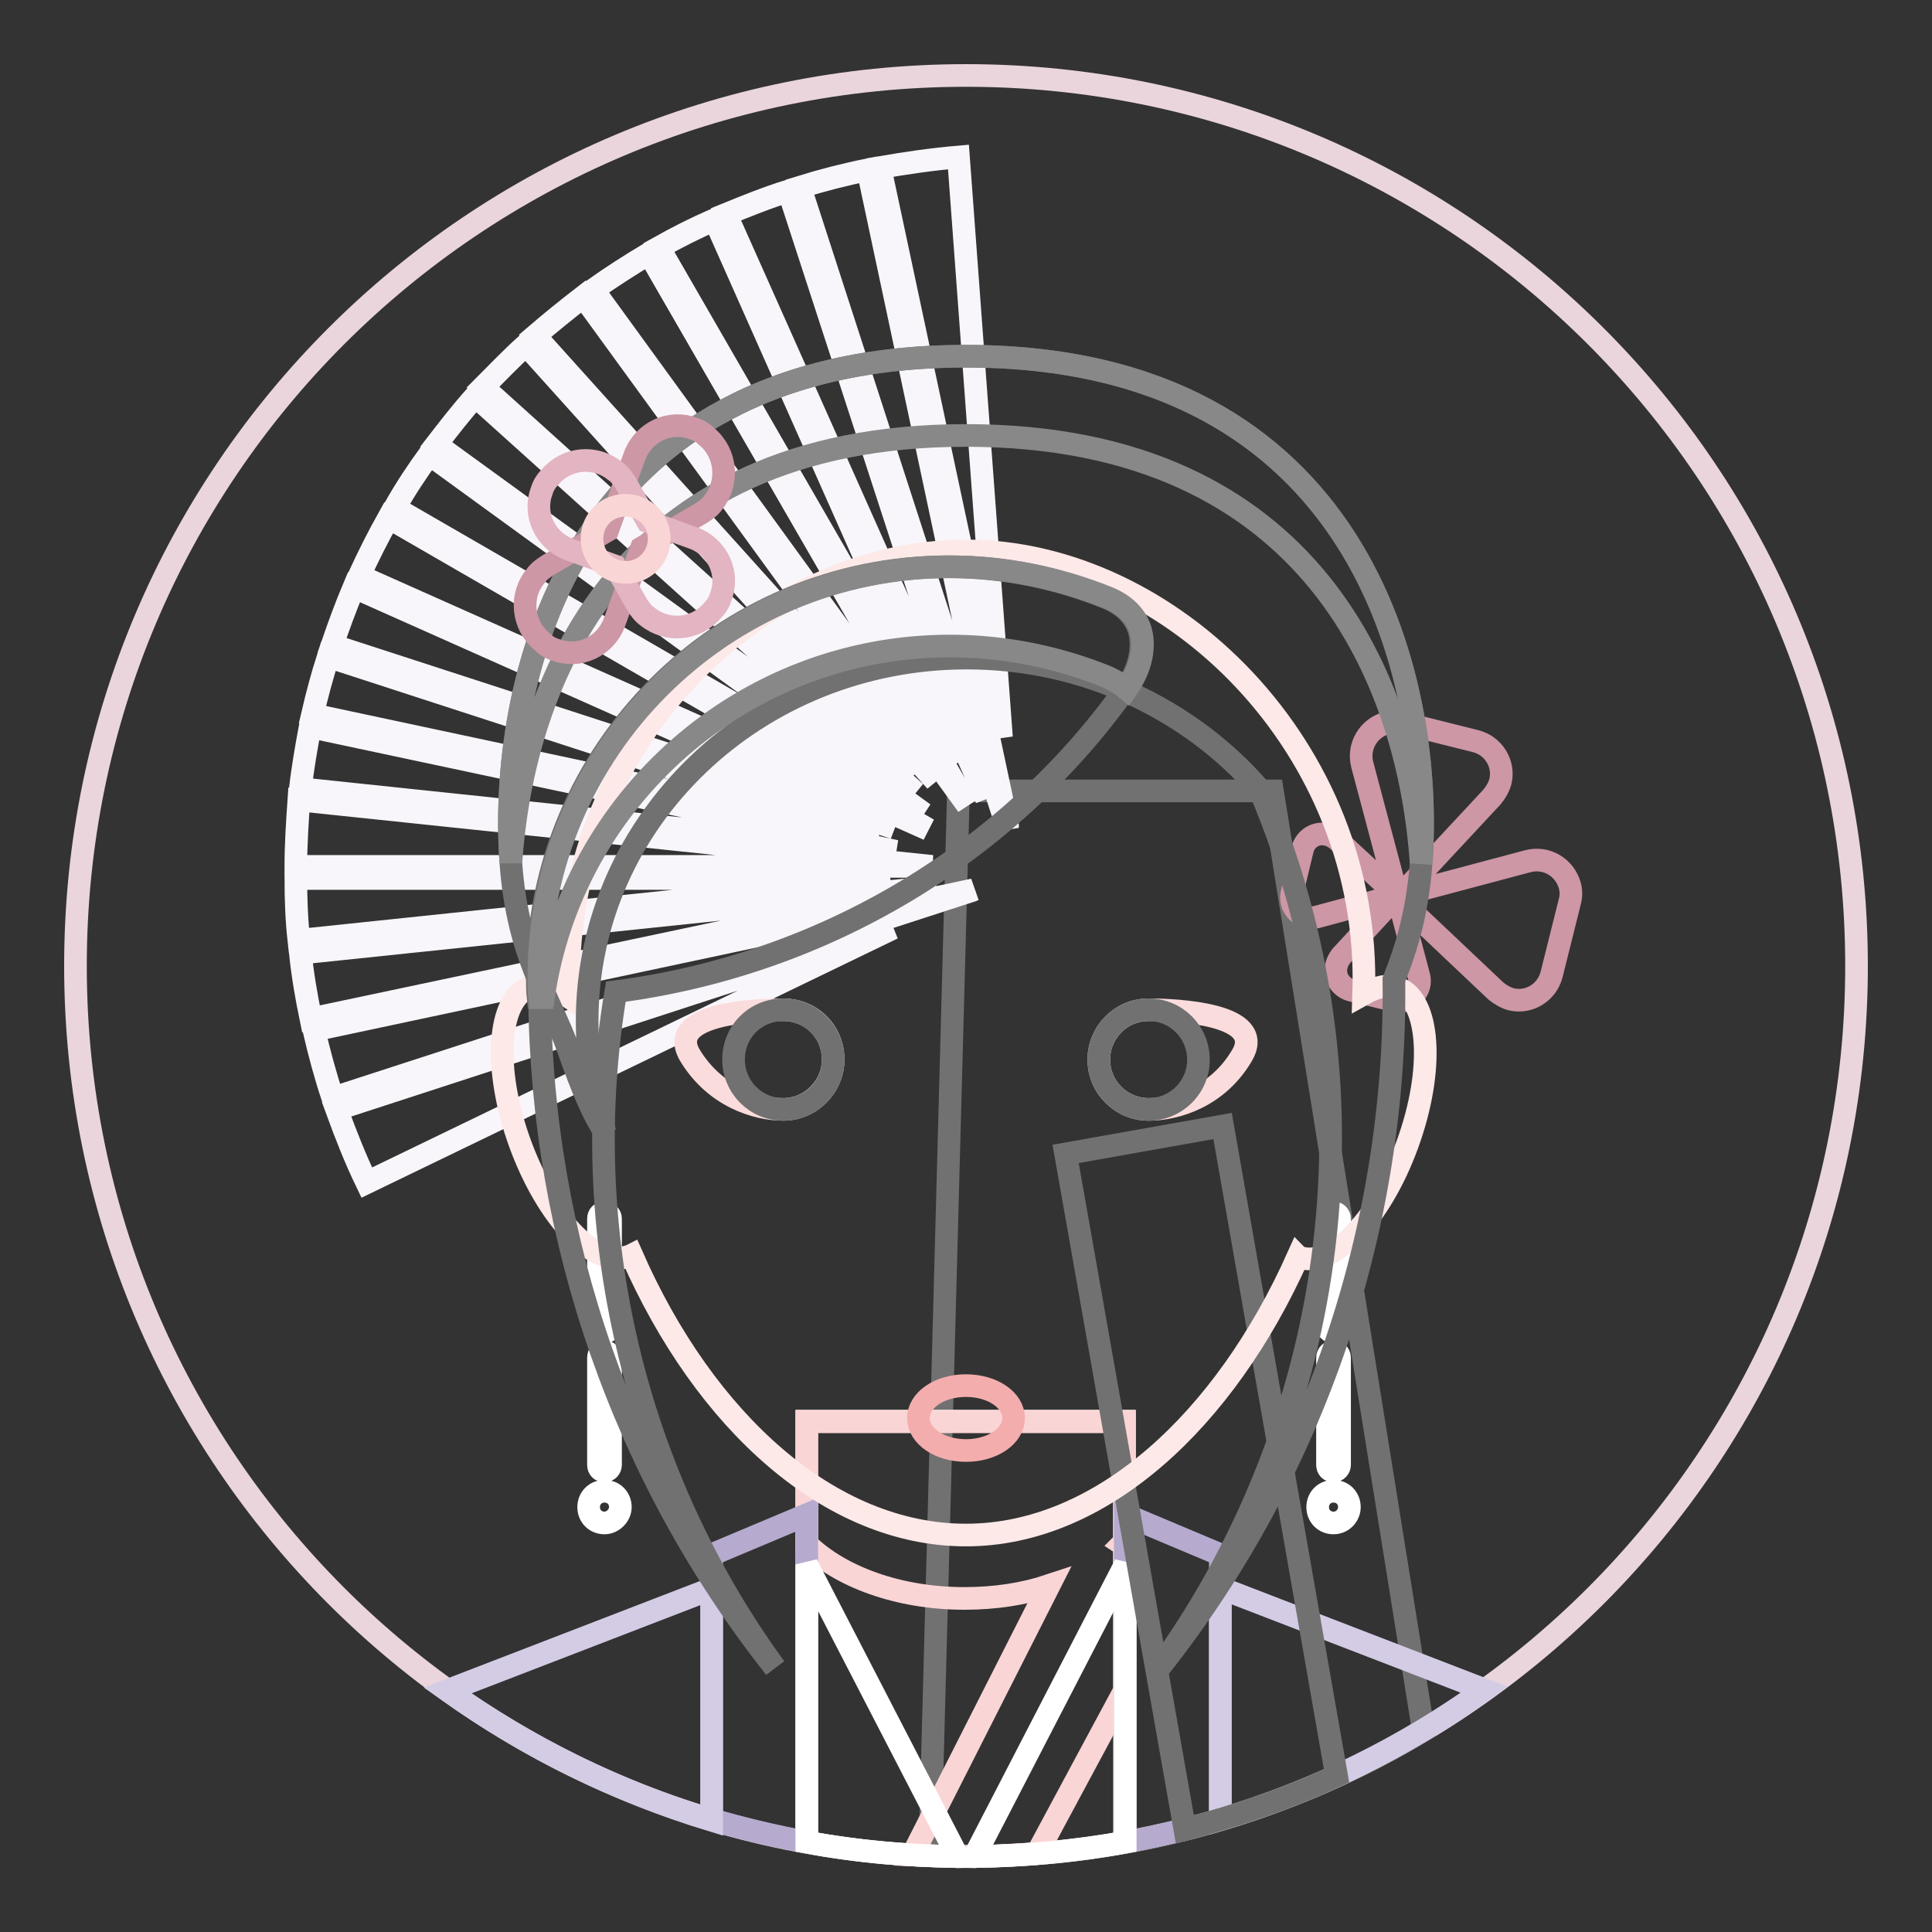
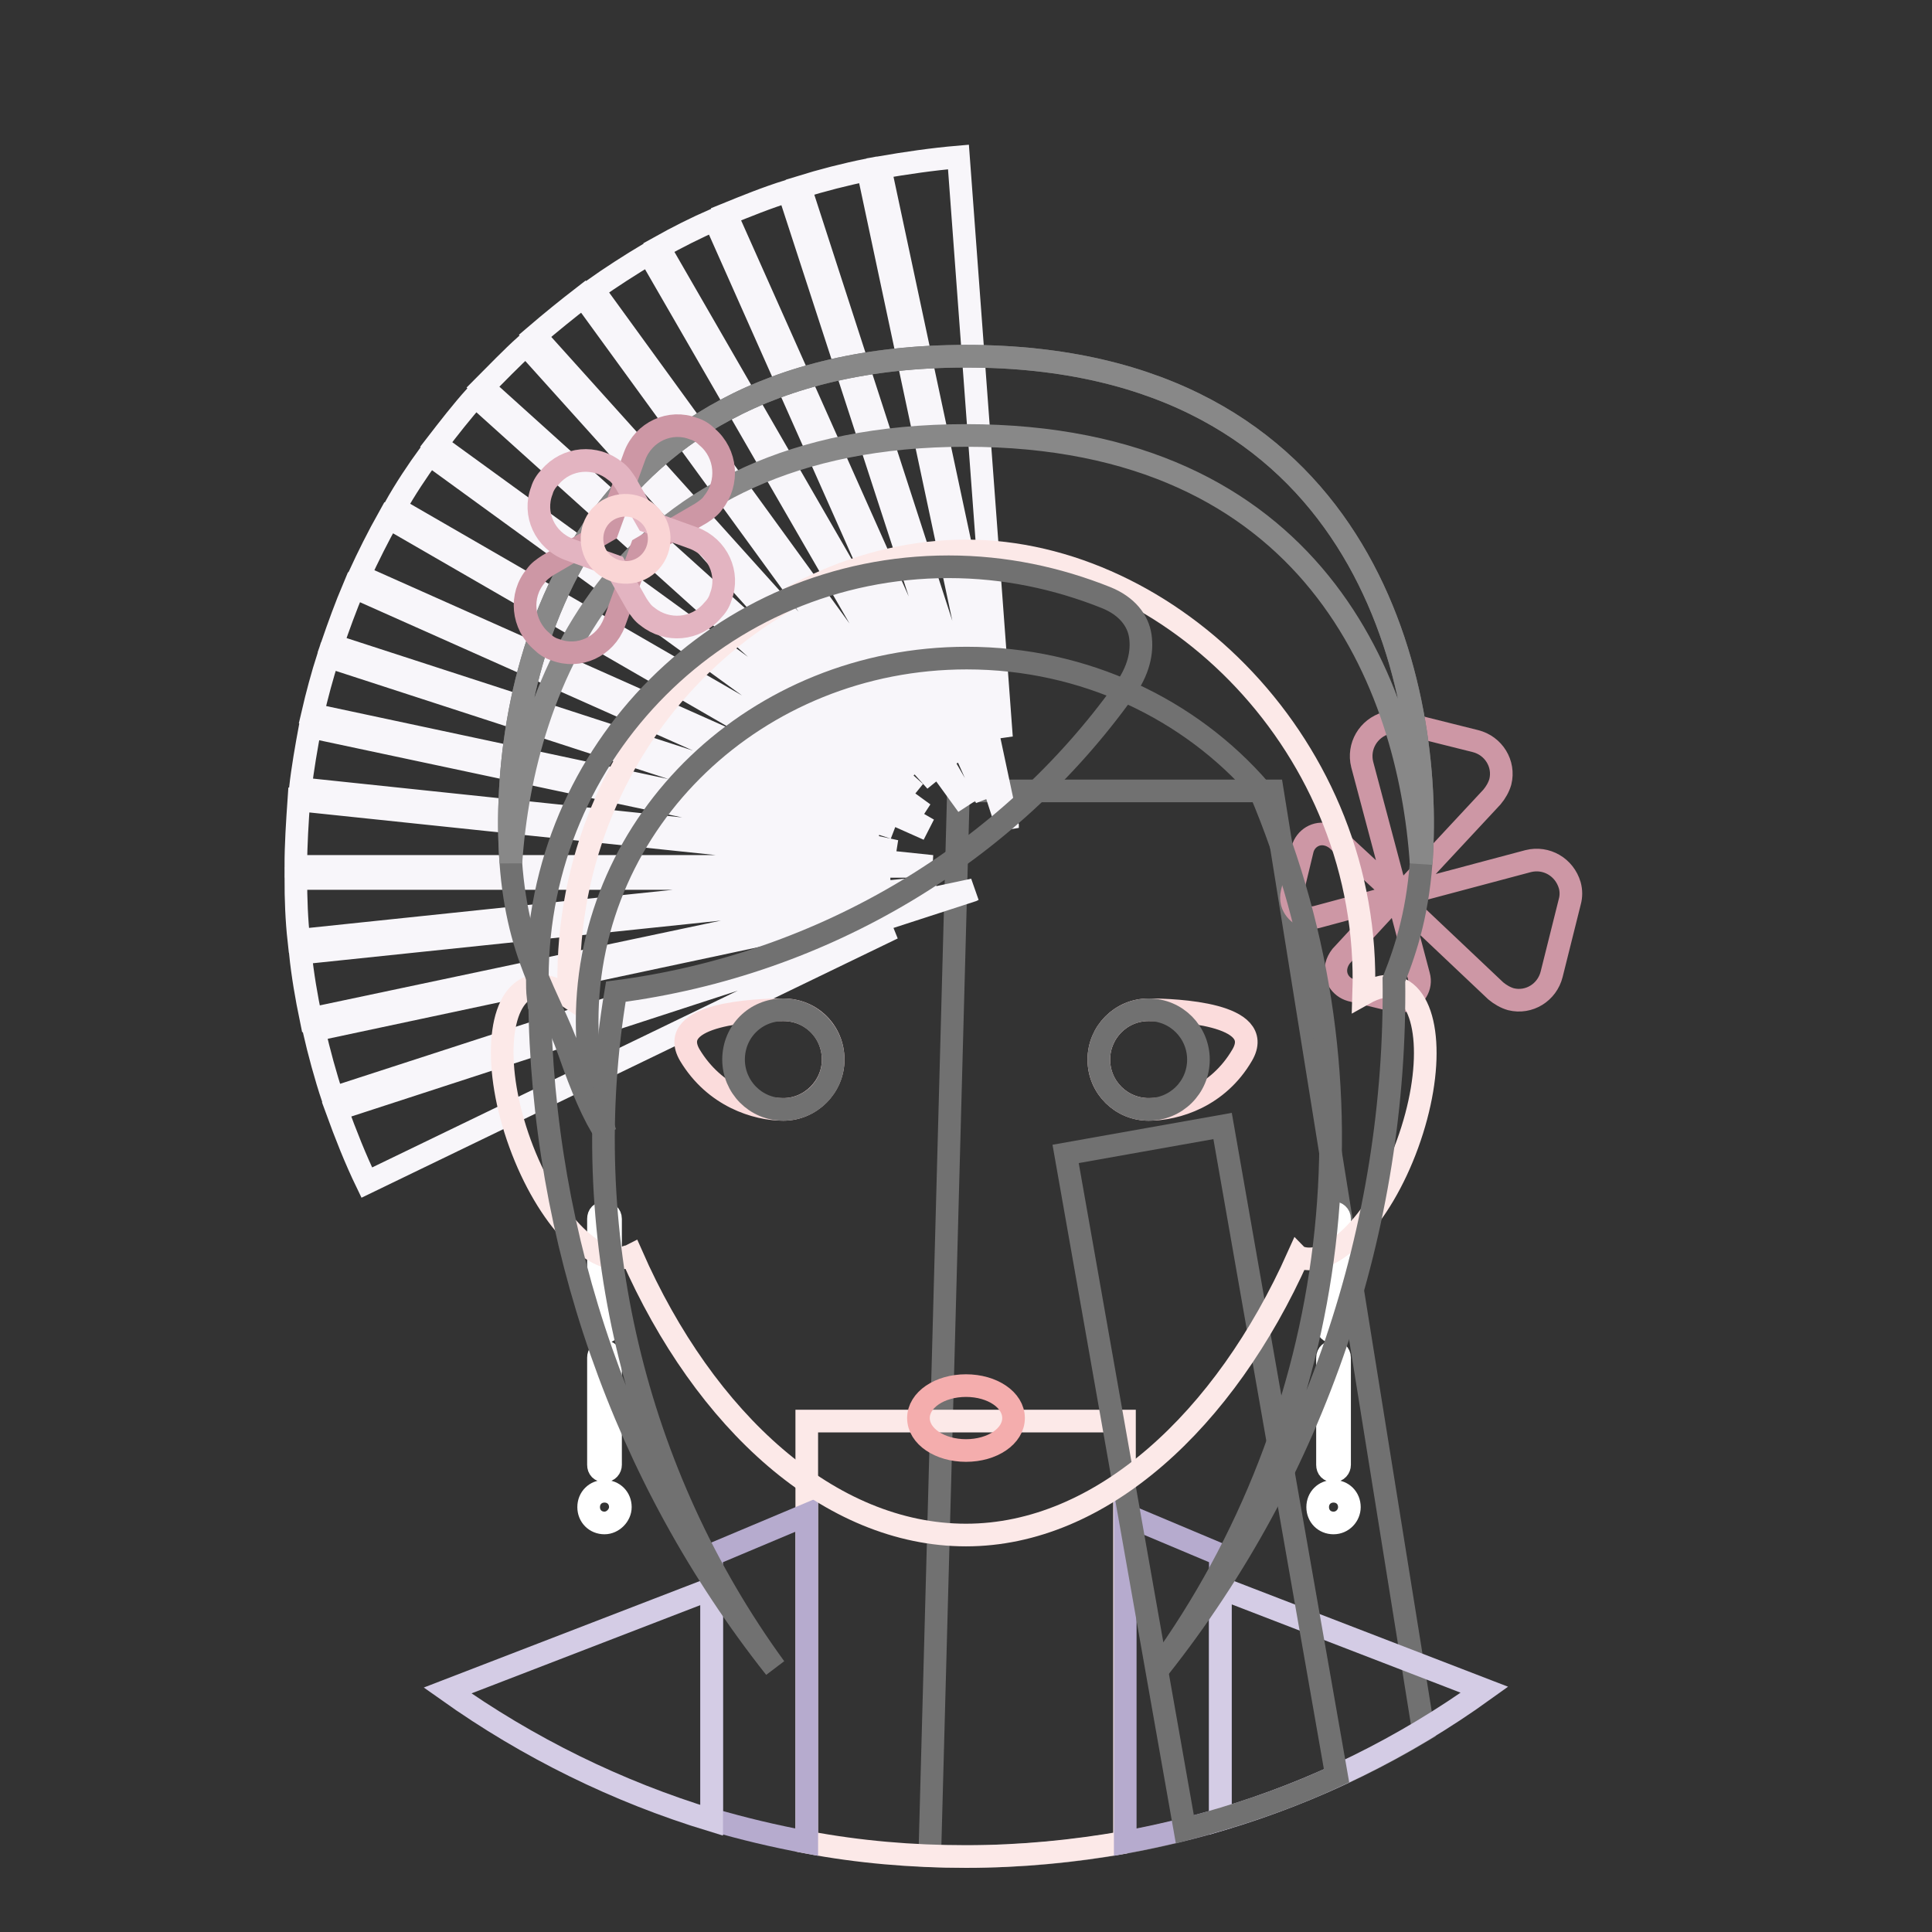
<svg xmlns="http://www.w3.org/2000/svg" version="1.1" x="0px" y="0px" viewBox="0 0 256 256" enable-background="new 0 0 256 256" xml:space="preserve">
  <rect x="0" y="0" width="256" height="256" fill="#333333" stroke="none" />
  <g>
-     <path stroke-width="3" fill-opacity="0" stroke="#ead5dd" d="M10,128c0,65.2,52.8,118,118,118c65.2,0,118-52.8,118-118c0-65.2-52.8-118-118-118C62.8,10,10,62.8,10,128z " />
    <path stroke-width="3" fill-opacity="0" stroke="#717171" d="M188.6,229.3C170.9,239.9,150.2,246,128,246c-1.6,0-3.2,0-4.8-0.1l3.8-141.1h41.6L188.6,229.3z" />
    <path stroke-width="3" fill-opacity="0" stroke="#f8f6fa" d="M44.1,145.5c-1-3-1.8-6-2.5-9l87.4-18.6l-0.2,0.1L44.1,145.5z M44.6,147l73.7-24l-69.7,33.7 C47.1,153.6,45.8,150.3,44.6,147z M41.2,135c-0.6-2.9-1.1-5.8-1.4-8.7l84.2-8.8L41.2,135z M39.6,124.6c-0.3-2.7-0.4-5.5-0.4-8.2 h78.7L39.6,124.6z M39.2,114.8c0-2.9,0.2-5.9,0.4-8.8l83.9,8.8H39.2z M39.8,104.5c0.3-2.7,0.8-5.5,1.3-8.2l77.6,16.5L39.8,104.5z  M41.4,94.7c0.6-2.6,1.3-5.2,2.1-7.7l72.9,23.7L41.4,94.7z M44,85.5c0.9-2.6,1.8-5.1,2.9-7.7l71.6,31.9L44,85.5z M47.6,76.3 c1.2-2.6,2.5-5.2,3.9-7.7l71.5,41.3L47.6,76.3L47.6,76.3z M115,22.5l18.5,86.9l0,0.3L106,24.8C108.9,23.9,112,23.1,115,22.5 L115,22.5z M116.6,22.2c3.5-0.6,6.9-1.1,10.4-1.4l5.7,76.9L116.6,22.2z M104.5,25.3l26.2,80.5L96.2,28.4 C98.9,27.3,101.6,26.2,104.5,25.3z M94.7,29.1l32,72L87.3,32.8C89.8,31.4,92.2,30.2,94.7,29.1z M86,33.6l42.2,73.1L78.6,38.4 C81,36.7,83.5,35.1,86,33.6z M77.3,39.3l46.7,64.2l-53.1-59C73,42.7,75.1,41,77.3,39.3z M69.7,45.7l51.3,57L64,51.3 C65.9,49.4,67.7,47.5,69.7,45.7z M63,52.5l58.3,52.5L57.8,58.9C59.5,56.7,61.2,54.5,63,52.5z M56.9,60.2l65.5,47.6L52.3,67.3 C53.7,64.8,55.3,62.4,56.9,60.2z" />
    <path stroke-width="3" fill-opacity="0" stroke="#fce9e8" d="M149.1,244.1c-6.8,1.2-13.9,1.9-21.1,1.9c-7.2,0-14.2-0.6-21.1-1.9v-55.8h42.1V244.1z" />
-     <path stroke-width="3" fill-opacity="0" stroke="#fad5d5" d="M137.4,245.6c-3.1,0.2-6.2,0.4-9.4,0.4c-2.4,0-4.8-0.1-7.1-0.2l18.1-35.7c-3.3,1.1-7.1,1.7-11.2,1.7 c-8.8,0-16.5-2.9-20.9-7.2v-16.2h42.1v15.9l-0.3,0.3l0.3,0.2V224L137.4,245.6L137.4,245.6z" />
    <path stroke-width="3" fill-opacity="0" stroke="#b6abce" d="M106.9,244.1c-4.3-0.8-8.5-1.8-12.6-3V206l12.6-5.3V244.1z M161.7,241.1c-4.1,1.2-8.3,2.2-12.6,3v-43.4 l12.6,5.3V241.1z" />
    <path stroke-width="3" fill-opacity="0" stroke="#d4cce5" d="M59.3,224l35-13.5v30.7C81.8,237.4,70,231.6,59.3,224z M161.7,241.1v-30.7l35,13.5 C186,231.6,174.2,237.4,161.7,241.1z" />
-     <path stroke-width="3" fill-opacity="0" stroke="#ffffff" d="M149.1,244.1c-6.5,1.2-13.2,1.8-20,1.9l20-38.7V244.1z M126.9,246c-6.8-0.1-13.5-0.7-20-1.9v-36.8 L126.9,246z" />
    <path stroke-width="3" fill-opacity="0" stroke="#717171" d="M177.1,235.3c-6.4,3-13.2,5.3-20.1,7.1l-15.8-89.5l20.8-3.7L177.1,235.3L177.1,235.3z" />
    <path stroke-width="3" fill-opacity="0" stroke="#cd97a5" d="M185.3,119.1l2.7,10.2c0.4,1.4-0.5,2.9-1.9,3.3c-0.4,0.1-0.9,0.1-1.3,0l-5.8-1.4c-1.4-0.4-2.3-1.8-1.9-3.3 c0.1-0.4,0.3-0.8,0.6-1.2l7.3-7.9l-0.1-0.1l-10.4,2.8c-1.4,0.4-2.9-0.5-3.3-1.9c-0.1-0.4-0.1-0.9,0-1.3l1.4-5.8 c0.4-1.4,1.8-2.3,3.3-1.9c0.4,0.1,0.8,0.3,1.2,0.6l8,7.4l-4.6-17.3c-0.6-2.4,0.8-4.8,3.2-5.5c0.7-0.2,1.5-0.2,2.2,0l9.6,2.4 c2.4,0.6,3.9,3,3.3,5.4c-0.2,0.7-0.6,1.4-1.1,2l-12.1,13l16.9-4.5c2.4-0.6,4.8,0.8,5.5,3.2c0.2,0.7,0.2,1.5,0,2.2l-2.4,9.6 c-0.6,2.4-3,3.9-5.4,3.3c-0.7-0.2-1.4-0.6-2-1.1L185.3,119.1L185.3,119.1z" />
    <path stroke-width="3" fill-opacity="0" stroke="#ffffff" d="M176.7,160.7c0.4,0,0.8,0.3,0.8,0.8v14.2c0,0.4-0.3,0.8-0.8,0.8s-0.8-0.3-0.8-0.8v-14.2 C175.9,161,176.3,160.7,176.7,160.7z M176.7,179.1c0.4,0,0.8,0.3,0.8,0.8v14.2c0,0.4-0.3,0.8-0.8,0.8s-0.8-0.3-0.8-0.8v-14.2 C175.9,179.4,176.3,179.1,176.7,179.1z M176.7,201.8c-1.2,0-2.1-0.9-2.1-2.1c0-1.2,0.9-2.1,2.1-2.1s2.1,0.9,2.1,2.1 C178.8,200.8,177.9,201.8,176.7,201.8z M80.1,160.7c0.4,0,0.8,0.3,0.8,0.8v14.2c0,0.4-0.3,0.8-0.8,0.8s-0.8-0.3-0.8-0.8v-14.2 C79.3,161,79.6,160.7,80.1,160.7z M80.1,179.1c0.4,0,0.8,0.3,0.8,0.8v14.2c0,0.4-0.3,0.8-0.8,0.8s-0.8-0.3-0.8-0.8v-14.2 C79.3,179.4,79.6,179.1,80.1,179.1z M80.1,201.8c-1.2,0-2.1-0.9-2.1-2.1c0-1.2,0.9-2.1,2.1-2.1s2.1,0.9,2.1,2.1 C82.2,200.8,81.2,201.8,80.1,201.8z" />
    <path stroke-width="3" fill-opacity="0" stroke="#fce9e8" d="M75.4,132.1C74.1,98.6,100.8,73,128,73c27,0,53.8,26,52.7,58.7c1.6-0.9,3.1-1.3,4.5-0.8 c4.3,1.6,4.9,10.8,1.3,20.7c-3.6,9.9-10,16.5-14.3,15c-0.1,0-0.2-0.1-0.2-0.1c-9.7,21.7-26.1,36.9-44,36.9c-18,0-34.6-15-44.3-37.1 c-0.2,0.1-0.3,0.2-0.5,0.2c-4.3,1.6-10.7-5.1-14.3-15c-3.6-9.9-3-19.1,1.3-20.7C71.7,130.3,73.5,130.8,75.4,132.1L75.4,132.1z" />
    <path stroke-width="3" fill-opacity="0" stroke="#717171" d="M166.9,104.6c-9.2-10.6-23.2-17.4-38.8-17.4c-27.8,0-50.3,21.5-50.3,48.1c0,5.1,0.8,10.1,2.4,14.8 c-1.5-2.2-3.1-5.9-4.8-10.8c-2.5-7.2-7.1-12.7-7.8-26.4c-1.2-22.7,7.8-65.7,60.4-65.7c52.6,0,61.6,43,60.4,65.7 c-0.4,7.6-2,12.6-3.7,16.9c0.4,32.8-10.5,65.2-31.1,91.2C177.6,187.8,183.5,143.6,166.9,104.6L166.9,104.6z" />
    <path stroke-width="3" fill-opacity="0" stroke="#888888" d="M188.3,114.3c-1.6-23.4-14.1-56.6-60.3-56.6c-46.2,0-58.7,33.1-60.3,56.6l-0.1-1.4 c-1.2-22.7,7.8-65.7,60.4-65.7c52.6,0,61.6,43,60.4,65.7C188.4,113.3,188.4,113.8,188.3,114.3L188.3,114.3z" />
    <path stroke-width="3" fill-opacity="0" stroke="#cd97a5" d="M85,72.6l-3.6,9.9c-1.2,3.2-4.7,4.8-7.8,3.6c-0.7-0.2-1.3-0.6-1.8-1.1c-2.6-2.2-3-6.1-0.8-8.7 c0.4-0.6,1-1,1.6-1.4l7.9-4.6l3.6-9.9c1.2-3.2,4.7-4.8,7.8-3.6c0.7,0.2,1.3,0.6,1.8,1.1c2.6,2.2,2.9,6.1,0.8,8.7 c-0.4,0.6-1,1-1.6,1.4L85,72.6z" />
    <path stroke-width="3" fill-opacity="0" stroke="#e3b4c1" d="M81.5,75l-6.1-2.2c-3.2-1.2-4.8-4.7-3.6-7.8c0.2-0.7,0.6-1.3,1.1-1.8c2.2-2.6,6-2.9,8.6-0.8 c0.6,0.4,1,1,1.4,1.6l2.9,5.1l6.1,2.2c3.2,1.2,4.8,4.7,3.6,7.8c-0.2,0.7-0.6,1.3-1.1,1.8c-2.2,2.6-6,2.9-8.6,0.8 c-0.6-0.4-1-1-1.4-1.6L81.5,75z" />
    <path stroke-width="3" fill-opacity="0" stroke="#fad5d5" d="M84.4,75.6c-2.3,0.8-4.9-0.4-5.7-2.7c-0.8-2.3,0.3-4.9,2.7-5.7c2.3-0.8,4.9,0.4,5.7,2.7 C87.9,72.2,86.7,74.8,84.4,75.6z" />
    <path stroke-width="3" fill-opacity="0" stroke="#717171" d="M81.6,131.4c-5.3,31.5,2.4,63.9,21.1,89.6c-20.1-25.4-30.9-56.8-31.2-88.8h-0.2c-0.1-0.9-0.1-1.7-0.1-2.6 c0-30.1,24.4-54.5,54.5-54.5c7.4,0,14.4,1.5,20.9,4.1c2.7,1.1,4.2,3,4.5,5.1c0.3,2.1-0.2,4.6-2.2,7.3 C133.6,112.9,109.4,127.8,81.6,131.4z" />
-     <path stroke-width="3" fill-opacity="0" stroke="#888888" d="M149.3,91.3c-0.7-0.6-1.5-1.1-2.6-1.6c-6.4-2.6-13.5-4.1-20.8-4.1c-27.4,0-50.1,20.3-53.9,46.6 c-0.2,0-0.3,0-0.5,0c-0.1-0.9-0.1-1.7-0.1-2.6c0-30.1,24.4-54.5,54.5-54.5c7.4,0,14.4,1.5,20.9,4.1c2.7,1.1,4.2,3,4.5,5.1 C151.6,86.3,151.1,88.7,149.3,91.3L149.3,91.3z" />
    <path stroke-width="3" fill-opacity="0" stroke="#fbdcdc" d="M152.2,147c-3.6,0-6.6-2.9-6.6-6.6c0-3.6,2.9-6.6,6.6-6.6c3.6,0,15.6,0.5,12.4,6 C161.4,145.3,155.9,147,152.2,147z M103.8,147c-3.6,0-9.1-1.7-12.4-7.2c-3.2-5.5,8.7-6,12.4-6c3.7,0,6.6,2.9,6.6,6.6 C110.4,144,107.4,147,103.8,147z" />
    <path stroke-width="3" fill-opacity="0" stroke="#717171" d="M145.6,140.4c0,3.6,2.9,6.6,6.6,6.6c3.6,0,6.6-2.9,6.6-6.6c0-3.6-2.9-6.6-6.6-6.6 C148.6,133.8,145.6,136.7,145.6,140.4z" />
    <path stroke-width="3" fill-opacity="0" stroke="#717171" d="M97.2,140.4c0,3.6,2.9,6.6,6.6,6.6c3.6,0,6.6-2.9,6.6-6.6c0-3.6-2.9-6.6-6.6-6.6 C100.1,133.8,97.2,136.7,97.2,140.4z" />
    <path stroke-width="3" fill-opacity="0" stroke="#f4adad" d="M121.7,187.9c0,2.4,2.8,4.3,6.3,4.3s6.3-1.9,6.3-4.3s-2.8-4.3-6.3-4.3S121.7,185.5,121.7,187.9z" />
  </g>
</svg>